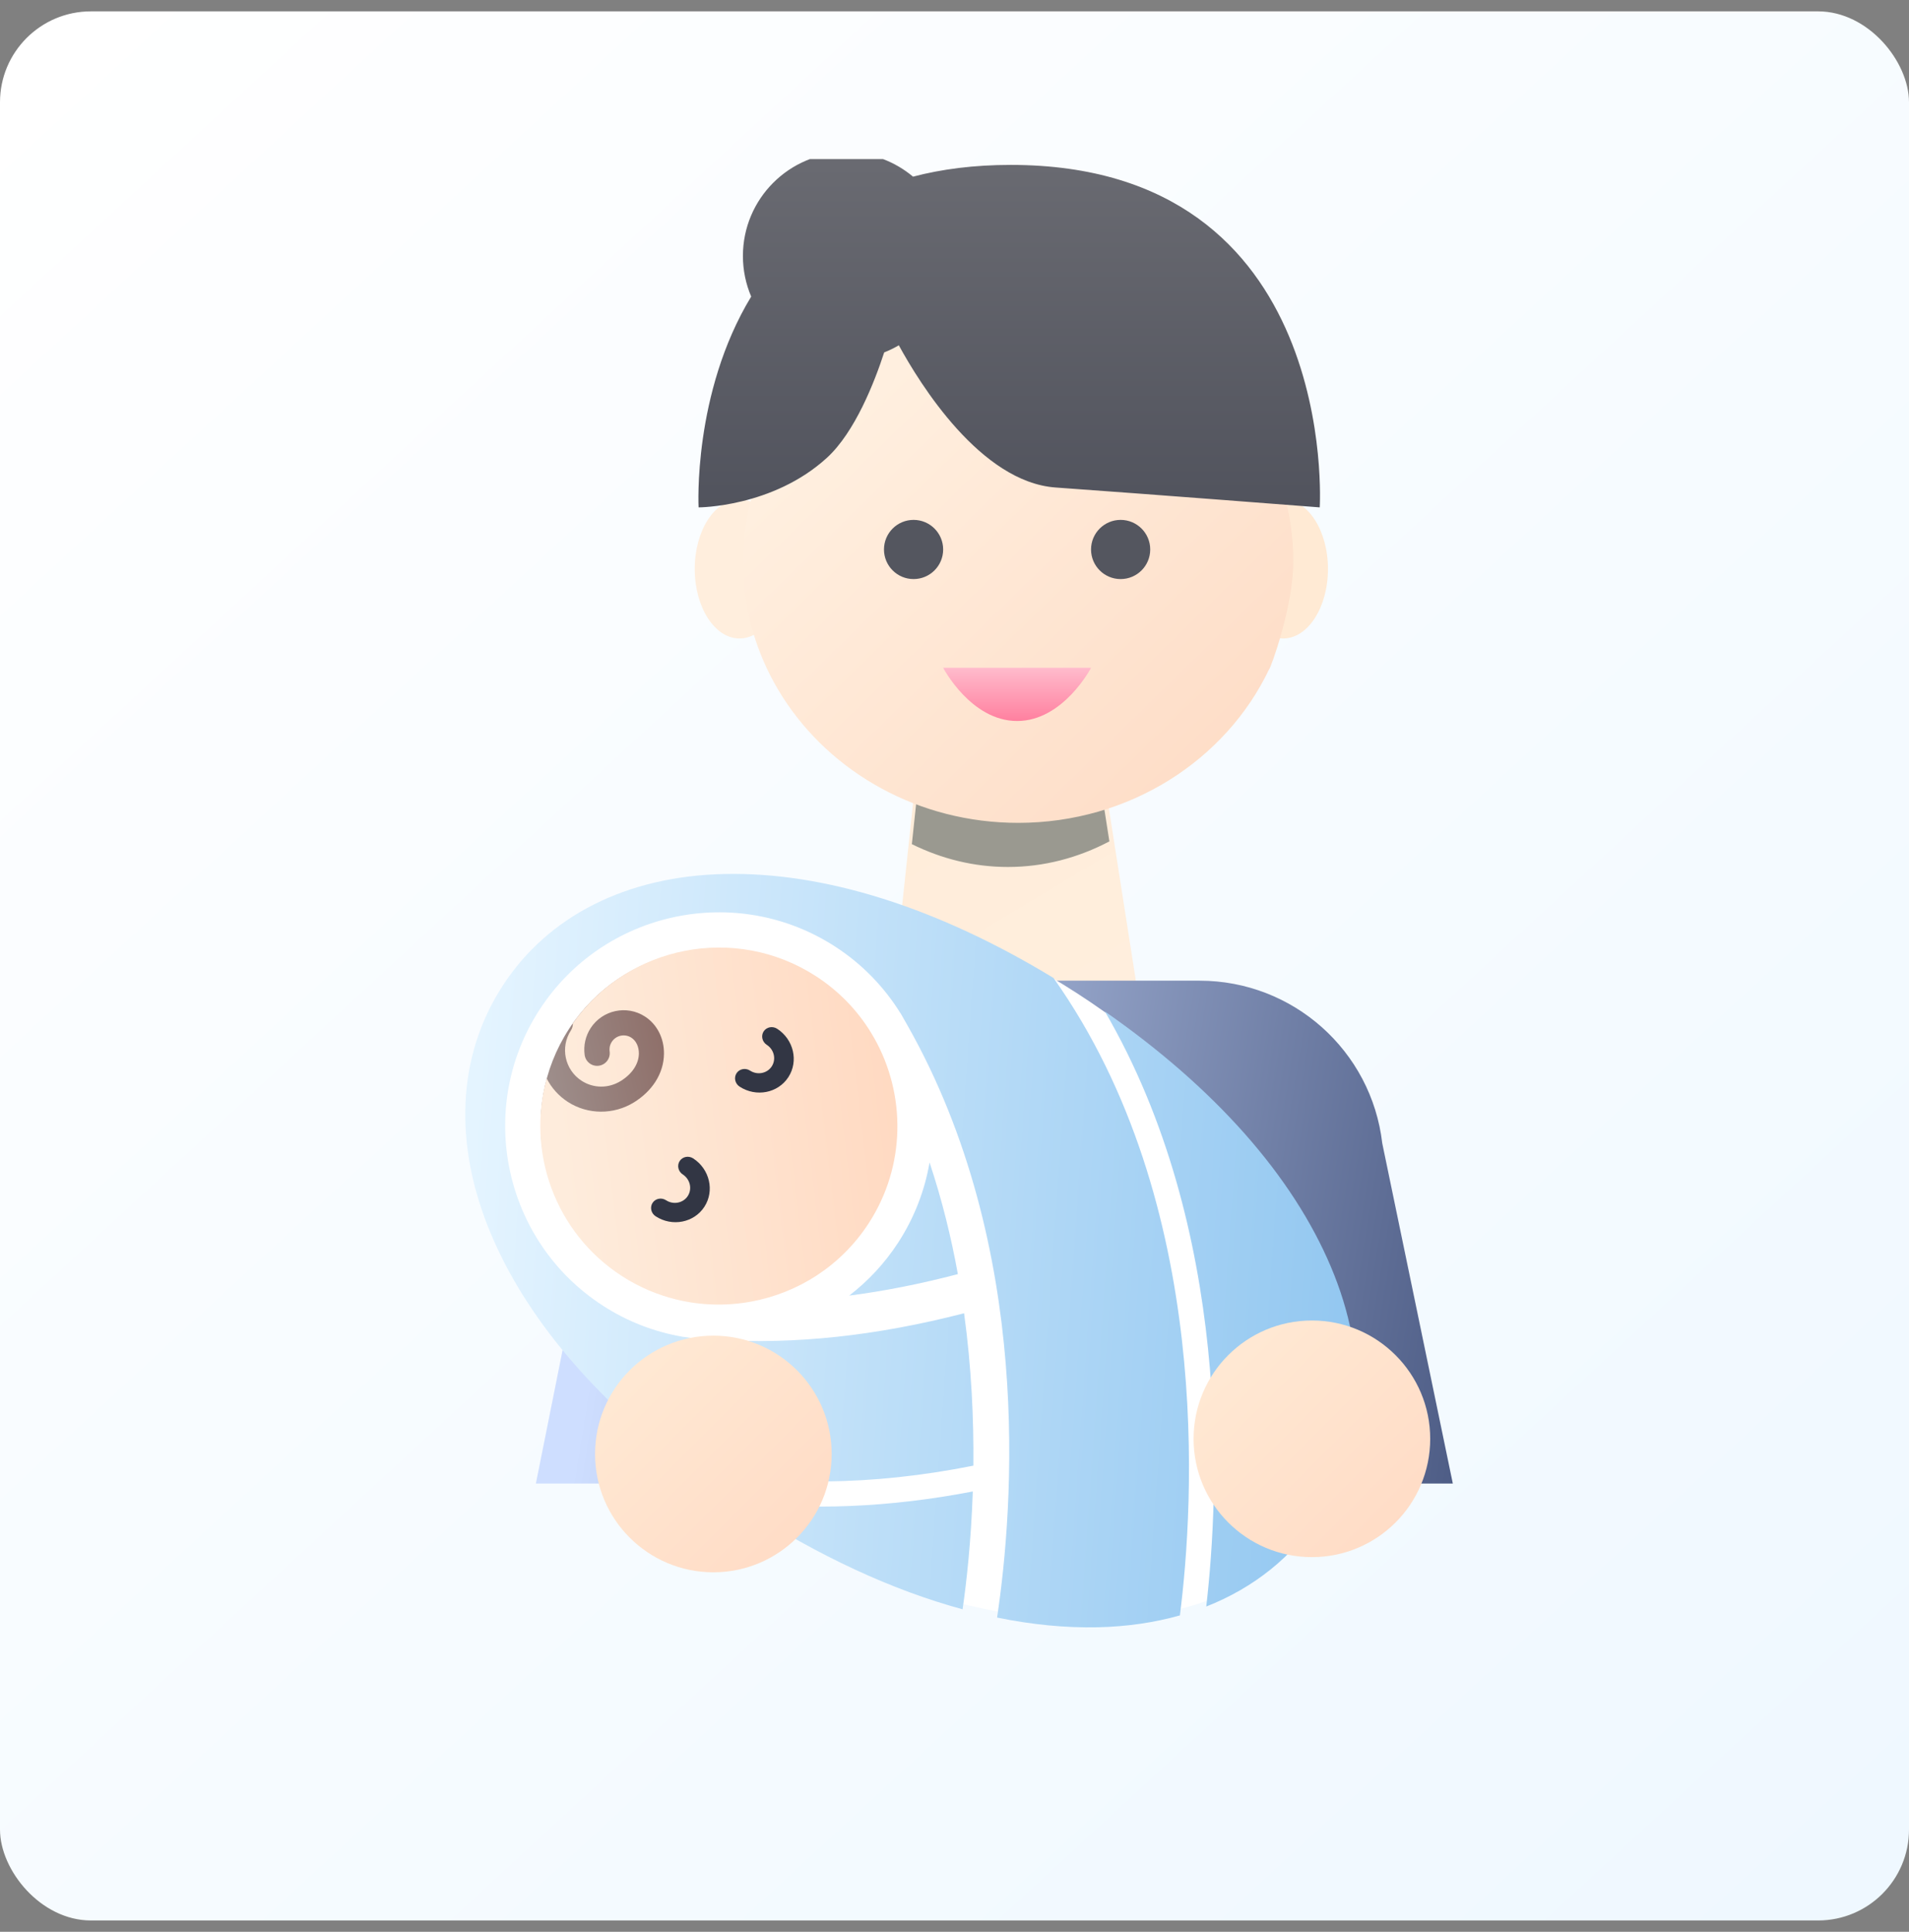
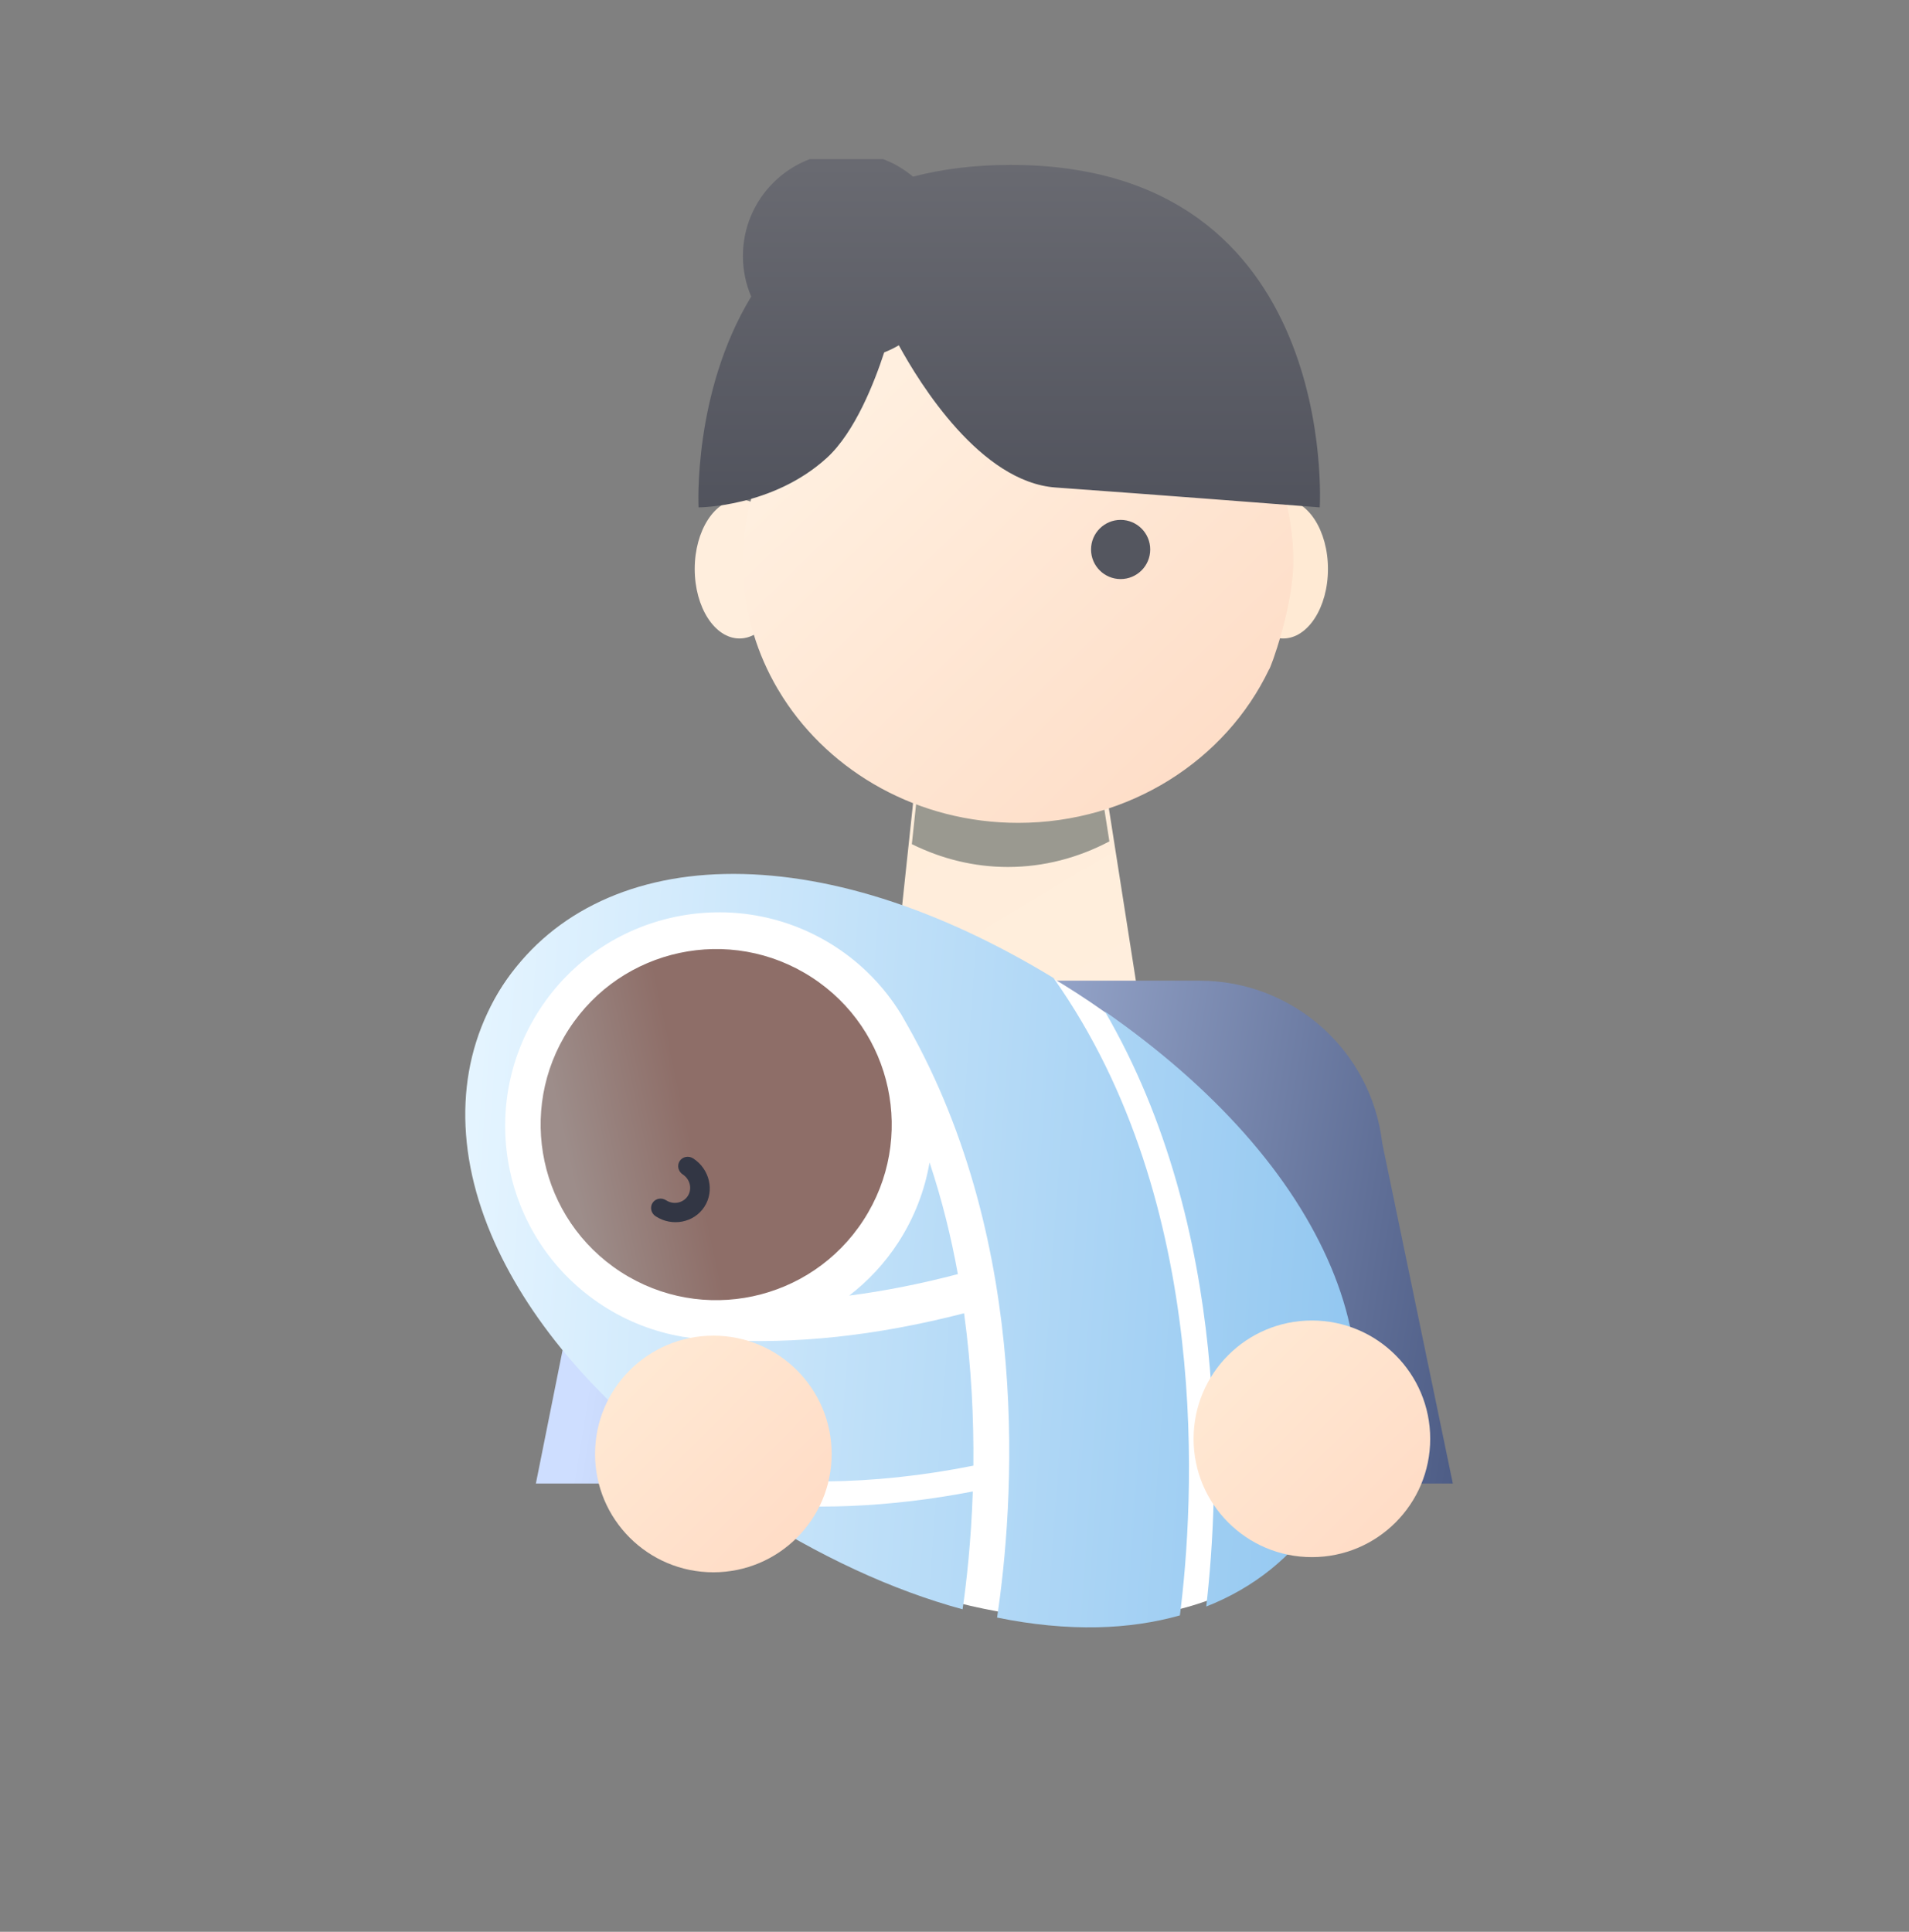
<svg xmlns="http://www.w3.org/2000/svg" width="84" height="85" viewBox="0 0 84 85" fill="none">
  <rect x="0" y="0" width="84" height="85" fill="#808080" stroke="none" />
-   <rect y="0.5" width="84" height="84" rx="4" fill="url(#paint0_linear_4827_1277)" />
  <g clip-path="url(#clip0_4827_1277)">
    <path d="M56.462 28.093C55.374 28.093 54.492 26.724 54.492 25.035C54.492 23.346 55.374 21.977 56.462 21.977C57.551 21.977 58.433 23.346 58.433 25.035C58.433 26.724 57.551 28.093 56.462 28.093Z" fill="#FFEAD4" />
    <path d="M32.539 28.093C31.451 28.093 30.569 26.724 30.569 25.035C30.569 23.346 31.451 21.977 32.539 21.977C33.627 21.977 34.509 23.346 34.509 25.035C34.509 26.724 33.627 28.093 32.539 28.093Z" fill="#FFEEDD" />
    <path d="M39.016 46.223C39.263 46.521 41.385 48.987 44.917 48.903C48.237 48.824 50.185 46.556 50.462 46.223L48.816 35.719L48.204 31.816L40.639 31C40.466 32.613 40.295 34.227 40.123 35.84C39.754 39.301 39.385 42.762 39.016 46.223Z" fill="url(#paint1_linear_4827_1277)" />
    <g style="mix-blend-mode:color-burn">
      <path d="M40.122 37.142C41.438 37.792 42.862 38.147 44.35 38.147C45.927 38.147 47.434 37.748 48.815 37.021L48.204 33.117L40.639 32.302C40.466 33.915 40.294 35.529 40.123 37.142H40.122Z" fill="#9A9990" />
    </g>
    <path d="M36.79 16.139C38.924 14.352 41.728 13.269 44.802 13.269C46.764 13.269 48.618 13.711 50.257 14.496C54.203 16.387 56.933 20.262 56.909 24.737C56.899 26.721 55.893 29.46 55.84 29.456C53.941 33.436 49.712 36.206 44.802 36.206C40.413 36.206 36.569 33.994 34.447 30.683C34.367 30.558 34.291 30.433 34.216 30.306C34.191 30.264 34.166 30.222 34.143 30.179C34.109 30.12 34.075 30.061 34.043 30.001C33.209 28.474 32.726 26.747 32.697 24.915C32.697 24.913 32.697 24.911 32.697 24.909C32.696 24.851 32.695 24.794 32.695 24.737C32.695 21.314 34.279 18.241 36.791 16.139H36.79Z" fill="url(#paint2_linear_4827_1277)" />
-     <path d="M41.501 29.382C41.501 29.382 42.721 31.724 44.755 31.724C46.789 31.724 48.009 29.382 48.009 29.382" fill="url(#paint3_linear_4827_1277)" />
-     <circle cx="40.199" cy="24.177" r="1.302" fill="#54565F" />
    <circle cx="49.31" cy="24.177" r="1.302" fill="#54565F" />
    <g clip-path="url(#clip1_4827_1277)">
      <path fill-rule="evenodd" clip-rule="evenodd" d="M40.175 7.773C41.433 7.442 42.859 7.256 44.474 7.256C58.996 7.256 58.071 22.325 58.071 22.325C58.071 22.325 50.562 21.742 46.451 21.45C43.151 21.215 40.477 16.892 39.55 15.193C39.345 15.313 39.13 15.418 38.906 15.506C38.486 16.794 37.625 19.014 36.381 20.148C33.993 22.325 30.739 22.325 30.739 22.325C30.739 22.325 30.476 17.296 33.054 13.049C32.82 12.5 32.69 11.896 32.69 11.262C32.69 8.746 34.73 6.707 37.246 6.707C38.361 6.707 39.383 7.108 40.175 7.773Z" fill="url(#paint4_linear_4827_1277)" />
    </g>
    <path d="M63.927 65.275L23.58 65.275L25 58.181C26.749 49.441 34.424 43.15 43.338 43.15L52.784 43.15C56.892 43.15 60.349 46.227 60.823 50.308L63.927 65.275Z" fill="url(#paint5_linear_4827_1277)" />
  </g>
  <ellipse cx="40.081" cy="55.036" rx="13.486" ry="21.417" transform="rotate(-57.058 40.081 55.036)" fill="white" />
  <path fill-rule="evenodd" clip-rule="evenodd" d="M21.605 54.3C19.936 50.339 20.117 46.461 22.113 43.38C24.11 40.3 27.574 38.55 31.876 38.456C36.281 38.358 41.266 39.936 46.357 43.031C53.392 52.966 52.534 66.229 51.918 71.078C50.798 71.393 49.588 71.572 48.305 71.6C46.884 71.631 45.401 71.485 43.874 71.173C44.602 66.303 45.472 54.898 39.928 45.111C39.891 45.047 39.854 44.982 39.818 44.918C39.764 44.821 39.71 44.724 39.653 44.628C39.649 44.623 39.646 44.616 39.642 44.61C39.639 44.604 39.635 44.597 39.632 44.592C39.629 44.587 39.625 44.583 39.622 44.578C39.621 44.577 39.62 44.575 39.619 44.574C39.616 44.571 39.614 44.568 39.612 44.565C38.904 43.429 37.945 42.425 36.75 41.651C32.397 38.831 26.559 40.078 23.738 44.431C20.917 48.784 22.163 54.621 26.518 57.443C27.608 58.15 28.791 58.6 29.997 58.81C30.005 58.811 30.012 58.813 30.019 58.814L30.03 58.817L30.04 58.819C30.051 58.821 30.064 58.822 30.075 58.823C30.566 58.904 31.063 58.947 31.557 58.951C34.997 59.161 38.571 58.775 42.422 57.784C42.75 60.187 42.85 62.473 42.83 64.489C38.367 65.379 34.139 65.413 30.244 64.595C26.105 61.465 23.141 57.947 21.605 54.3ZM58.06 66.672C56.874 68.502 55.169 69.865 53.078 70.687C53.651 65.706 54.193 54.08 48.618 44.505C53.445 47.865 56.874 51.731 58.568 55.753C60.237 59.714 60.056 63.592 58.06 66.672ZM32.313 66.059C32.371 66.098 32.429 66.137 32.486 66.176L32.486 66.176C32.572 66.234 32.659 66.293 32.748 66.35C36.022 68.472 39.266 69.97 42.356 70.809C42.526 69.636 42.73 67.831 42.805 65.625C39.14 66.331 35.627 66.473 32.313 66.059ZM40.902 51.147C41.45 52.793 41.856 54.445 42.148 56.062L42.146 56.062C40.502 56.492 38.913 56.807 37.366 57.007C38.192 56.371 38.928 55.59 39.527 54.666C40.241 53.563 40.694 52.366 40.902 51.147Z" fill="url(#paint6_linear_4827_1277)" />
  <circle cx="31.514" cy="49.483" r="7.724" transform="rotate(-57.058 31.514 49.483)" fill="url(#paint7_linear_4827_1277)" />
-   <path d="M27.36 56.144C28.117 56.634 28.927 56.974 29.759 57.178C30.852 57.446 31.98 57.469 33.065 57.268C35.113 56.887 37.007 55.703 38.227 53.821C39.868 51.288 39.86 48.154 38.475 45.689C38.427 45.604 38.379 45.519 38.327 45.437C37.735 44.467 36.921 43.611 35.904 42.953C32.353 40.652 27.62 41.592 25.208 45.026C25.211 45.133 25.183 45.244 25.119 45.343C24.64 46.083 24.852 47.075 25.591 47.554C26.116 47.894 26.778 47.897 27.319 47.561C27.817 47.251 28.107 46.811 28.112 46.355C28.114 46.054 27.991 45.794 27.781 45.658C27.492 45.471 27.106 45.553 26.919 45.842C26.814 46.004 26.811 46.161 26.825 46.266C26.867 46.569 26.655 46.849 26.351 46.892C26.047 46.934 25.768 46.722 25.726 46.418C25.669 46.007 25.762 45.589 25.988 45.239C26.507 44.438 27.581 44.209 28.381 44.728C28.911 45.071 29.224 45.684 29.216 46.365C29.212 46.805 29.078 47.229 28.834 47.605C28.61 47.95 28.295 48.256 27.899 48.502C27.003 49.057 25.86 49.05 24.985 48.483C24.576 48.218 24.263 47.858 24.055 47.452C23.168 50.67 24.409 54.232 27.356 56.141L27.36 56.144Z" fill="url(#paint8_linear_4827_1277)" />
  <g clip-path="url(#clip2_4827_1277)">
    <path d="M30.995 53.098C31.45 52.396 31.228 51.441 30.502 50.97C30.299 50.839 30.034 50.891 29.907 51.086C29.781 51.281 29.842 51.545 30.044 51.676C30.368 51.886 30.466 52.312 30.264 52.624C30.061 52.937 29.632 53.021 29.308 52.811C29.107 52.68 28.84 52.732 28.714 52.927C28.588 53.122 28.649 53.386 28.851 53.517C29.578 53.989 30.541 53.8 30.995 53.098Z" fill="#323644" />
-     <path d="M34.69 47.394C35.146 46.691 34.923 45.737 34.197 45.266C33.995 45.135 33.729 45.187 33.602 45.382C33.476 45.577 33.537 45.841 33.739 45.972C34.064 46.182 34.162 46.608 33.959 46.92C33.757 47.233 33.327 47.317 33.004 47.107C32.802 46.976 32.536 47.028 32.409 47.223C32.283 47.418 32.344 47.682 32.546 47.813C33.274 48.285 34.235 48.097 34.69 47.394Z" fill="#323644" />
  </g>
  <circle cx="31.389" cy="63.975" r="5.206" fill="url(#paint9_linear_4827_1277)" />
  <circle cx="57.726" cy="63.308" r="5.206" fill="url(#paint10_linear_4827_1277)" />
  <defs>
    <linearGradient id="paint0_linear_4827_1277" x1="2.5" y1="0.5" x2="80" y2="84.5" gradientUnits="userSpaceOnUse">
      <stop stop-color="white" />
      <stop offset="1" stop-color="#EFF8FF" />
    </linearGradient>
    <linearGradient id="paint1_linear_4827_1277" x1="49.617" y1="47.72" x2="40.244" y2="32.1" gradientUnits="userSpaceOnUse">
      <stop stop-color="#FFEFDE" />
      <stop offset="1" stop-color="#FFECD9" />
    </linearGradient>
    <linearGradient id="paint2_linear_4827_1277" x1="52.499" y1="35.193" x2="36.7" y2="18.991" gradientUnits="userSpaceOnUse">
      <stop stop-color="#FEDDC7" />
      <stop offset="1" stop-color="#FFEFDF" />
    </linearGradient>
    <linearGradient id="paint3_linear_4827_1277" x1="44.755" y1="29.382" x2="44.755" y2="31.724" gradientUnits="userSpaceOnUse">
      <stop stop-color="#FFBBCC" />
      <stop offset="1" stop-color="#FF809F" />
    </linearGradient>
    <linearGradient id="paint4_linear_4827_1277" x1="44.407" y1="22.325" x2="44.407" y2="7.262" gradientUnits="userSpaceOnUse">
      <stop stop-color="#51535D" />
      <stop offset="1" stop-color="#696A71" />
    </linearGradient>
    <linearGradient id="paint5_linear_4827_1277" x1="28.327" y1="45.362" x2="66.151" y2="51.448" gradientUnits="userSpaceOnUse">
      <stop stop-color="#CEDEFF" />
      <stop offset="1" stop-color="#4E5D86" />
    </linearGradient>
    <linearGradient id="paint6_linear_4827_1277" x1="20.419" y1="55.68" x2="63.21" y2="58.724" gradientUnits="userSpaceOnUse">
      <stop stop-color="#E4F4FF" />
      <stop offset="1" stop-color="#8BC3EF" />
    </linearGradient>
    <linearGradient id="paint7_linear_4827_1277" x1="29.056" y1="42.489" x2="32.918" y2="46.351" gradientUnits="userSpaceOnUse">
      <stop stop-color="#9D8D8A" />
      <stop offset="1" stop-color="#8E6E68" />
    </linearGradient>
    <linearGradient id="paint8_linear_4827_1277" x1="39.843" y1="48.926" x2="24.732" y2="50.732" gradientUnits="userSpaceOnUse">
      <stop stop-color="#FFD9C1" />
      <stop offset="1" stop-color="#FEECDC" />
    </linearGradient>
    <linearGradient id="paint9_linear_4827_1277" x1="26.183" y1="60.07" x2="34.642" y2="68.53" gradientUnits="userSpaceOnUse">
      <stop stop-color="#FFEAD5" />
      <stop offset="1" stop-color="#FFDCC6" />
    </linearGradient>
    <linearGradient id="paint10_linear_4827_1277" x1="52.52" y1="59.403" x2="60.979" y2="67.863" gradientUnits="userSpaceOnUse">
      <stop stop-color="#FFEAD5" />
      <stop offset="1" stop-color="#FFDCC6" />
    </linearGradient>
    <clipPath id="clip0_4827_1277">
      <rect width="42.95" height="58.568" fill="white" transform="matrix(-1 0 0 1 66.226 7)" />
    </clipPath>
    <clipPath id="clip1_4827_1277">
      <rect width="28.633" height="19.523" fill="white" transform="translate(30.089 2.803)" />
    </clipPath>
    <clipPath id="clip2_4827_1277">
      <rect width="9.831" height="7.275" fill="white" transform="translate(27.235 52.471) rotate(-57.058)" />
    </clipPath>
  </defs>
</svg>